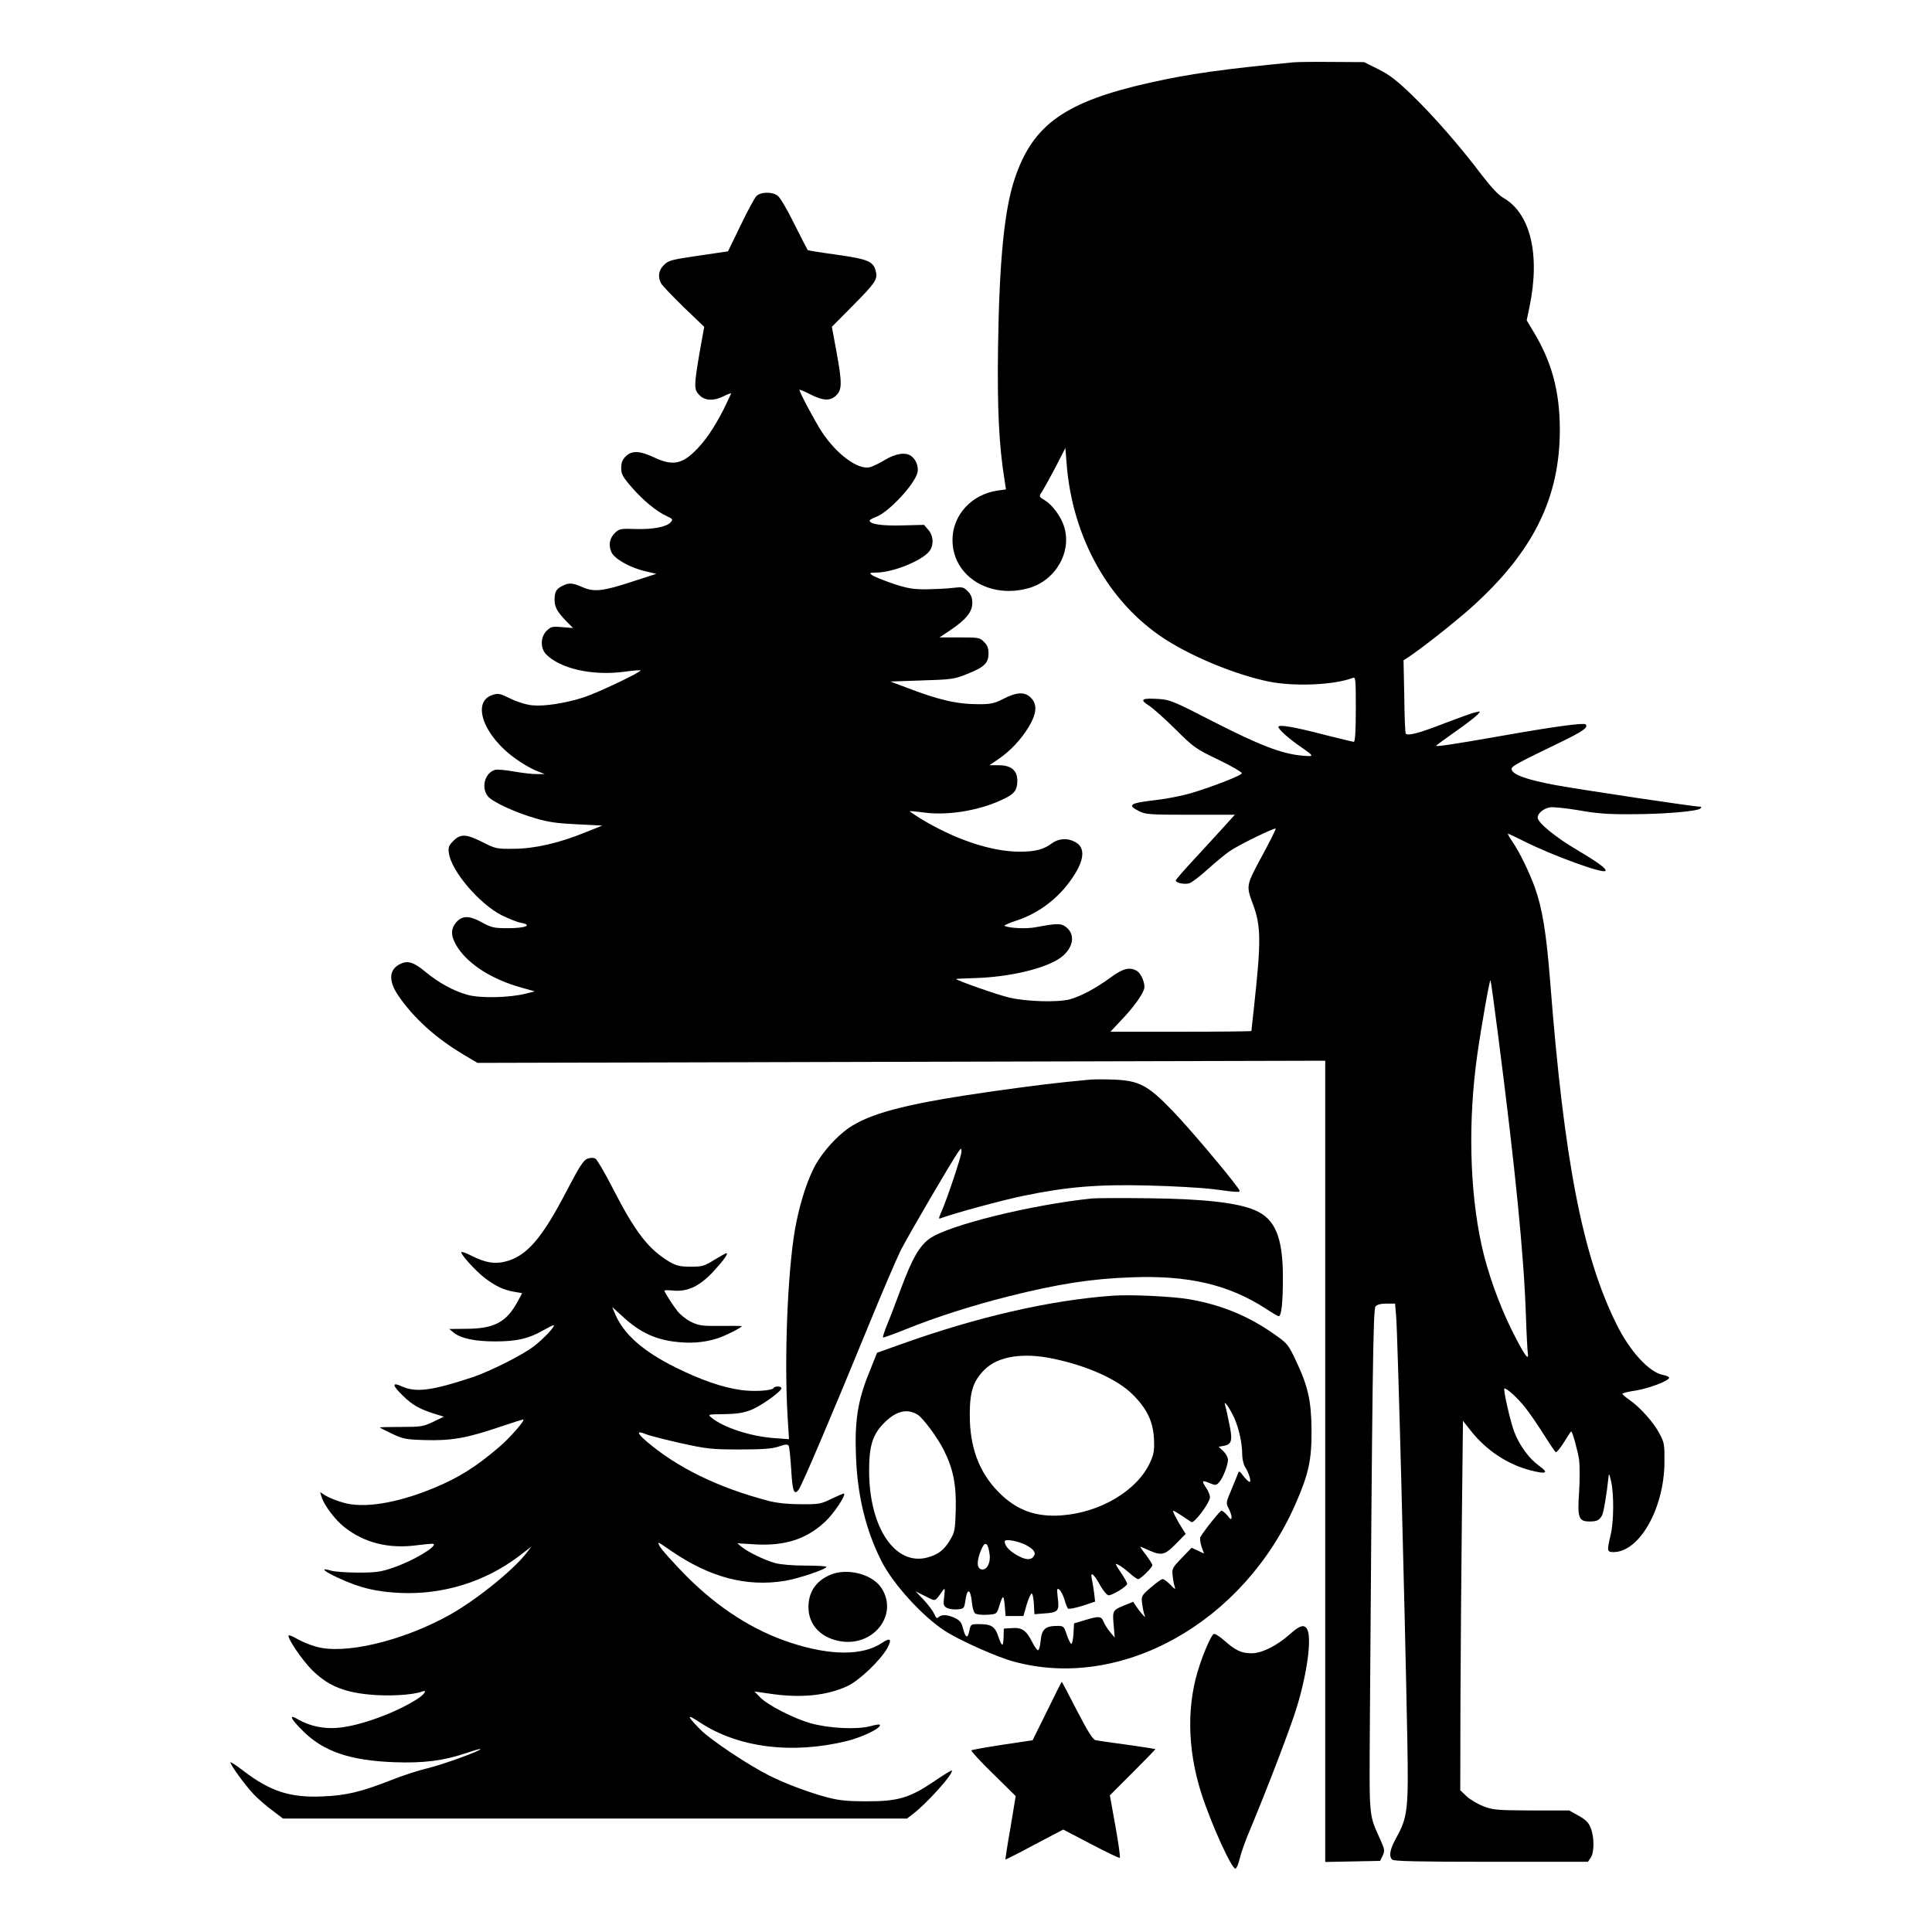
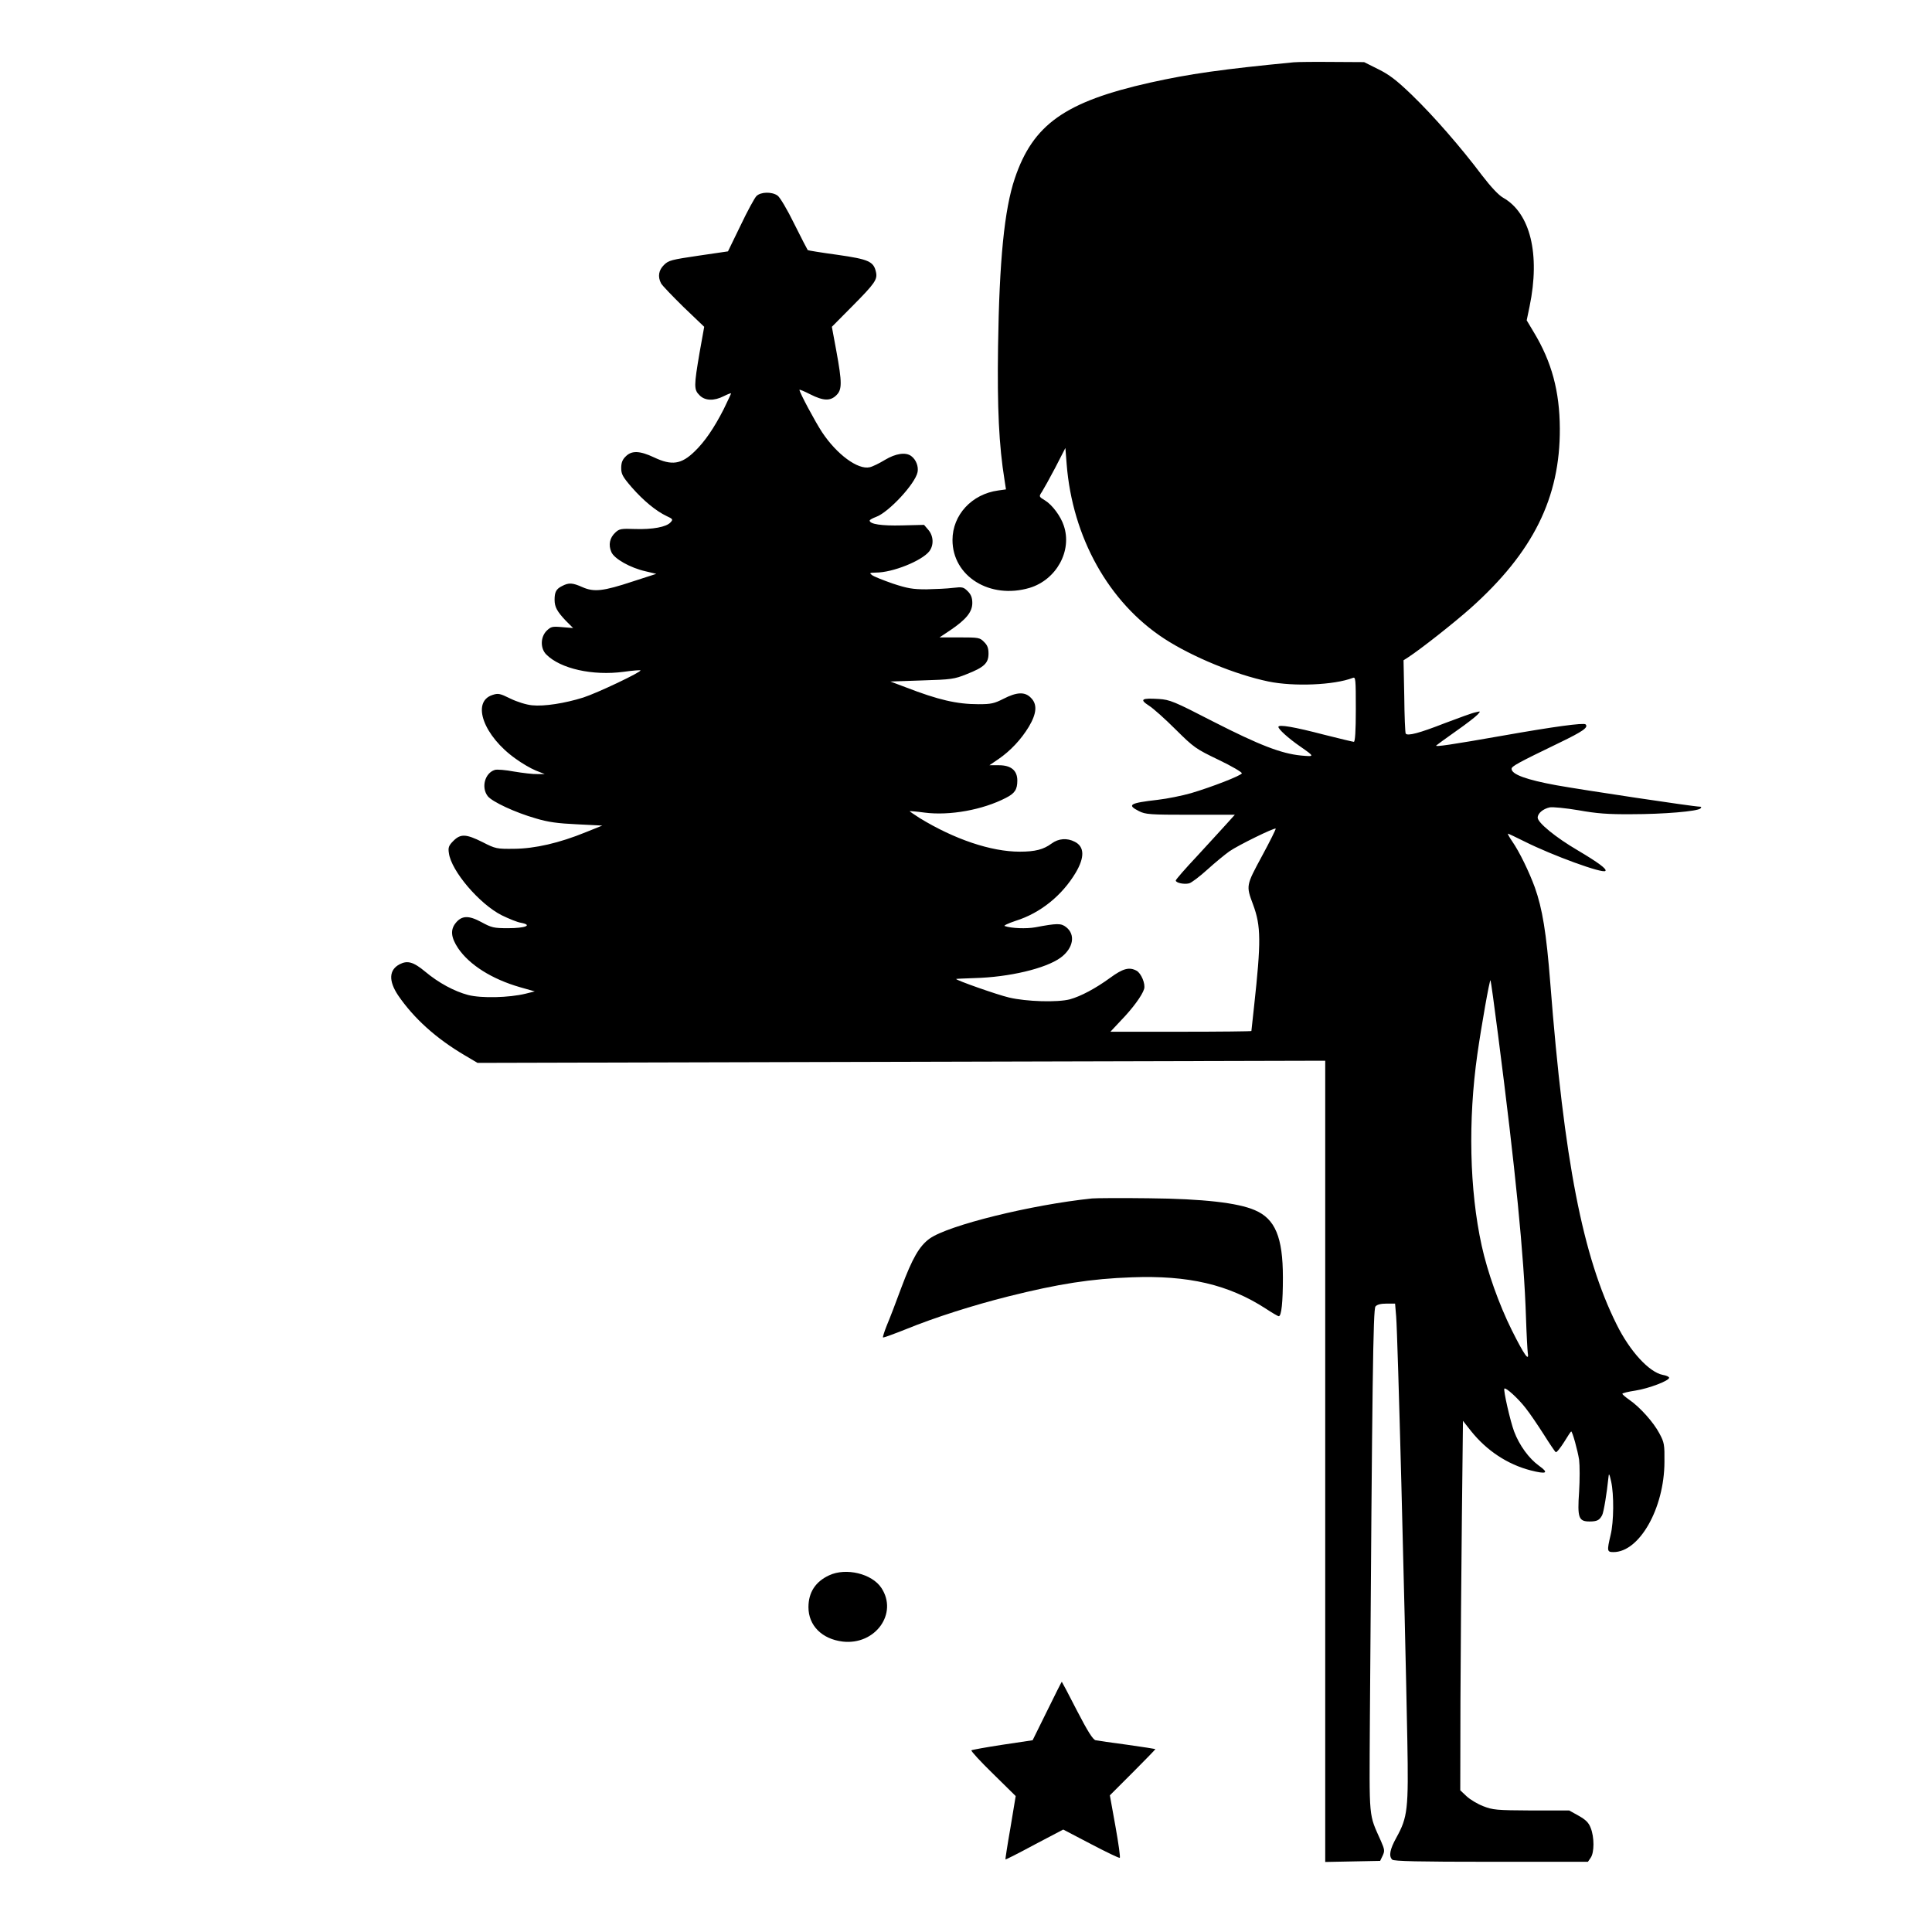
<svg xmlns="http://www.w3.org/2000/svg" version="1.0" width="100mm" height="100mm" viewBox="0 0 1053 1073" preserveAspectRatio="xMidYMid meet">
  <g transform="translate(0,1073) scale(0.1,-0.1)" fill="#000000" stroke="none">
    <path d="M7085 10384 c-402 -39 -577 -64 -798 -113 -472 -106 -650 -232 -751 -532 -58 -172 -86 -454 -93 -934 -5 -341 5 -549 36 -741 l8 -52 -43 -6 c-147 -20 -254 -136 -254 -275 0 -202 208 -331 428 -266 149 45 238 206 190 346 -17 52 -64 115 -103 139 -36 22 -36 22 -18 49 9 14 43 75 74 134 l56 109 7 -89 c32 -408 234 -769 542 -970 157 -102 396 -200 579 -238 141 -29 364 -20 468 20 16 7 17 -6 17 -174 0 -121 -4 -181 -11 -181 -5 0 -79 18 -163 39 -168 44 -256 59 -256 44 0 -13 55 -63 120 -108 83 -58 83 -58 5 -51 -110 11 -231 58 -486 188 -219 113 -242 122 -303 126 -96 6 -109 -2 -55 -37 24 -15 91 -75 149 -133 101 -100 111 -107 238 -168 73 -35 131 -69 129 -75 -5 -13 -167 -76 -282 -110 -49 -14 -132 -31 -185 -37 -157 -18 -173 -28 -104 -63 36 -18 59 -20 285 -20 l247 0 -47 -52 c-25 -28 -99 -108 -163 -178 -65 -69 -118 -130 -118 -135 0 -13 45 -23 74 -16 13 3 59 38 102 77 43 39 98 84 122 101 47 33 251 133 257 126 2 -2 -32 -71 -76 -152 -89 -165 -89 -164 -50 -269 45 -120 45 -207 6 -565 -8 -74 -15 -136 -15 -138 0 -2 -176 -4 -392 -4 l-391 0 59 63 c64 66 117 138 128 174 9 28 -16 88 -42 102 -41 22 -76 12 -147 -40 -81 -59 -162 -102 -223 -119 -69 -18 -241 -13 -338 10 -68 16 -294 96 -294 103 0 1 46 3 103 5 192 5 394 53 477 113 71 52 85 128 31 170 -28 22 -49 22 -171 -1 -50 -9 -133 -6 -170 7 -8 2 19 15 61 29 137 43 257 140 333 267 51 86 49 145 -5 172 -42 22 -90 19 -129 -10 -45 -33 -90 -45 -177 -45 -159 0 -363 69 -556 187 -31 20 -56 37 -55 38 2 1 39 -2 83 -8 139 -18 323 15 452 82 49 25 63 46 63 96 0 56 -35 85 -102 85 l-53 0 50 34 c67 46 126 109 169 180 44 74 48 125 11 161 -33 34 -78 32 -152 -6 -51 -26 -69 -30 -138 -30 -121 0 -224 24 -405 94 l-85 32 175 6 c163 5 180 7 249 35 97 38 121 61 121 114 0 30 -6 47 -25 65 -23 24 -31 25 -136 25 l-111 0 60 40 c87 59 122 101 122 151 0 29 -7 47 -25 65 -24 24 -30 25 -83 19 -31 -4 -97 -7 -147 -8 -76 0 -105 5 -187 32 -54 19 -105 39 -115 47 -16 12 -14 13 22 14 93 0 254 65 296 118 26 34 24 85 -5 119 l-24 28 -122 -3 c-114 -3 -180 7 -180 27 0 4 16 13 35 20 70 25 218 184 231 249 6 31 -8 69 -35 89 -30 23 -86 15 -146 -21 -31 -19 -70 -38 -85 -41 -66 -15 -183 72 -264 194 -39 59 -126 222 -126 236 0 3 27 -8 60 -25 73 -37 112 -38 145 -5 32 31 32 70 0 245 l-25 135 114 115 c126 127 140 148 131 189 -13 59 -40 71 -215 96 -88 12 -162 24 -164 26 -2 2 -36 68 -75 146 -38 78 -80 149 -93 157 -31 22 -93 21 -117 -3 -10 -10 -50 -83 -88 -163 l-70 -144 -164 -24 c-149 -22 -166 -26 -191 -51 -30 -29 -36 -65 -17 -102 6 -12 63 -71 125 -132 l115 -110 -26 -145 c-31 -183 -32 -204 0 -235 30 -31 80 -33 135 -5 22 11 40 18 40 15 0 -3 -19 -42 -41 -88 -53 -104 -105 -180 -161 -234 -74 -72 -127 -80 -226 -33 -79 37 -124 39 -157 5 -18 -17 -25 -35 -25 -64 0 -34 8 -49 59 -108 64 -73 134 -131 193 -159 35 -16 37 -19 22 -35 -23 -26 -100 -40 -196 -37 -79 3 -89 1 -111 -20 -31 -29 -39 -68 -22 -107 15 -38 106 -89 191 -108 l59 -14 -130 -42 c-166 -55 -216 -60 -280 -32 -56 25 -76 26 -114 6 -32 -16 -41 -33 -41 -76 0 -40 14 -65 62 -116 l41 -41 -61 5 c-55 5 -62 3 -86 -20 -35 -35 -36 -98 -2 -132 79 -79 257 -119 430 -96 49 7 90 10 93 8 8 -8 -240 -126 -318 -151 -102 -32 -217 -50 -284 -43 -32 3 -83 19 -120 37 -59 29 -68 31 -101 20 -117 -39 -48 -228 130 -354 34 -25 84 -54 111 -65 l50 -20 -41 0 c-23 -1 -81 6 -129 14 -48 9 -96 13 -107 9 -55 -17 -77 -97 -39 -146 25 -31 151 -90 266 -123 69 -21 123 -28 230 -33 l140 -7 -92 -37 c-147 -60 -282 -91 -398 -92 -96 -1 -103 0 -175 37 -92 46 -122 47 -162 7 -26 -26 -30 -37 -25 -68 13 -99 169 -282 293 -345 39 -19 87 -39 108 -42 66 -13 24 -30 -72 -30 -80 0 -92 3 -149 34 -70 38 -109 37 -143 -6 -30 -38 -25 -80 14 -139 63 -93 188 -172 345 -217 l81 -23 -52 -13 c-91 -22 -244 -26 -318 -7 -76 20 -164 67 -239 130 -65 54 -98 63 -141 41 -60 -31 -63 -92 -9 -173 87 -127 209 -238 370 -333 l71 -42 2354 6 2354 6 0 -2225 0 -2225 152 3 153 3 14 29 c12 26 11 34 -9 80 -70 158 -65 106 -62 671 13 1883 18 2283 31 2299 9 11 30 16 61 16 l48 0 6 -72 c9 -113 47 -1565 62 -2353 7 -384 2 -427 -61 -541 -36 -65 -43 -102 -23 -122 9 -9 145 -12 549 -12 l538 0 15 22 c21 29 21 116 0 167 -11 29 -28 45 -67 67 l-52 29 -210 0 c-195 1 -214 3 -268 24 -31 12 -73 37 -92 55 l-35 33 1 494 c1 272 5 733 8 1026 l6 532 45 -57 c87 -109 203 -185 330 -218 90 -23 104 -15 48 25 -56 40 -110 114 -139 191 -21 56 -61 231 -54 238 8 8 77 -55 118 -108 24 -30 69 -97 101 -147 32 -51 62 -95 66 -98 5 -3 25 22 46 55 20 33 38 60 40 60 7 0 36 -106 44 -157 4 -32 4 -112 0 -178 -10 -144 -3 -165 58 -165 42 0 55 7 70 35 9 18 26 122 35 210 2 25 5 22 15 -23 16 -72 15 -224 -3 -297 -21 -89 -20 -95 16 -95 144 0 282 243 283 500 1 97 -1 109 -28 159 -32 61 -107 145 -166 186 -22 15 -40 31 -40 34 0 4 33 12 73 18 76 12 187 55 187 71 0 6 -16 13 -35 16 -76 15 -183 131 -257 281 -188 378 -291 905 -368 1895 -22 281 -44 414 -86 532 -32 87 -85 197 -126 256 -16 23 -26 42 -23 42 3 0 45 -20 93 -44 154 -77 433 -179 448 -163 10 10 -40 47 -153 114 -123 72 -223 154 -223 182 0 24 30 49 67 57 17 3 89 -4 160 -16 100 -18 164 -23 293 -22 179 0 368 16 384 32 7 7 5 10 -5 10 -32 0 -646 92 -796 119 -164 30 -248 60 -248 91 0 14 32 32 268 146 128 62 160 84 143 101 -10 10 -179 -13 -456 -62 -290 -51 -384 -65 -373 -55 4 4 54 40 109 79 56 39 110 81 120 92 18 20 18 20 -11 13 -17 -3 -93 -31 -170 -60 -143 -56 -208 -73 -218 -58 -3 5 -7 98 -8 208 l-4 199 25 16 c72 47 251 188 347 273 347 310 498 613 496 998 -1 207 -45 370 -144 534 l-40 67 16 77 c60 290 4 519 -147 604 -26 15 -67 59 -117 124 -119 158 -269 330 -389 446 -86 83 -127 114 -188 144 l-78 39 -175 1 c-97 1 -194 0 -216 -2z m1135 -5402 c96 -744 144 -1226 155 -1567 3 -93 8 -183 10 -199 9 -52 -20 -11 -89 127 -71 143 -135 323 -167 469 -68 310 -76 697 -24 1063 23 161 68 415 73 411 2 -3 21 -139 42 -304z" />
-     <path d="M5955 4734 c-204 -19 -296 -31 -535 -64 -450 -64 -658 -114 -785 -191 -80 -48 -175 -153 -218 -242 -43 -87 -80 -212 -102 -336 -41 -239 -60 -714 -41 -1035 l8 -129 -83 6 c-132 10 -279 58 -347 113 -23 19 -22 19 70 20 69 1 107 7 148 23 55 21 170 103 170 121 0 12 -37 13 -44 1 -9 -15 -109 -21 -181 -11 -105 15 -223 56 -364 126 -181 90 -288 185 -335 297 l-16 38 65 -59 c87 -79 170 -119 277 -133 92 -12 167 -6 243 18 43 14 135 60 135 68 0 1 -53 2 -117 1 -105 -1 -123 2 -166 23 -26 13 -60 40 -75 60 -29 37 -72 105 -72 113 0 3 24 3 53 0 78 -6 142 25 217 104 57 62 88 104 74 104 -3 0 -33 -17 -67 -37 -55 -35 -67 -38 -131 -38 -59 0 -79 5 -116 26 -118 70 -191 164 -315 406 -44 86 -88 161 -97 167 -11 7 -26 7 -45 1 -23 -9 -43 -40 -118 -183 -135 -260 -220 -358 -336 -388 -61 -16 -114 -7 -191 32 -27 14 -52 23 -55 20 -9 -8 77 -104 131 -145 58 -44 104 -66 165 -76 l41 -7 -26 -48 c-62 -114 -130 -150 -288 -150 l-91 -1 23 -19 c40 -33 117 -50 232 -50 119 0 186 15 266 61 28 16 54 29 58 29 16 0 -54 -75 -109 -117 -65 -50 -243 -139 -341 -172 -226 -75 -314 -86 -392 -51 -57 26 -55 7 6 -52 52 -51 91 -73 172 -99 l55 -17 -60 -29 c-55 -26 -69 -28 -177 -28 -65 0 -118 -1 -118 -3 0 -2 30 -17 68 -35 61 -29 77 -32 185 -35 143 -4 230 11 412 73 71 24 131 43 132 41 8 -7 -78 -104 -133 -151 -132 -113 -226 -172 -369 -231 -202 -83 -386 -113 -500 -79 -33 9 -75 26 -94 37 l-33 21 7 -24 c13 -46 75 -129 127 -170 111 -88 247 -122 404 -101 48 6 90 10 92 7 17 -16 -115 -94 -223 -131 -69 -24 -96 -28 -195 -28 -63 0 -132 5 -152 11 -63 19 -43 -2 40 -40 120 -56 211 -78 347 -84 235 -10 466 61 654 202 l73 56 -32 -41 c-76 -96 -281 -260 -425 -340 -262 -145 -583 -221 -740 -175 -33 9 -79 28 -103 42 -24 14 -45 23 -49 20 -10 -11 72 -133 128 -190 86 -86 173 -124 318 -138 108 -11 242 -3 294 16 31 13 18 -12 -21 -38 -119 -78 -323 -153 -446 -163 -79 -7 -157 10 -221 47 -54 32 -43 5 28 -65 113 -113 261 -164 507 -173 162 -6 273 8 400 51 41 14 76 24 78 22 7 -8 -211 -87 -295 -107 -48 -11 -140 -41 -202 -66 -166 -65 -249 -85 -381 -90 -178 -8 -289 28 -438 142 -39 30 -72 52 -72 47 0 -15 81 -126 128 -176 26 -27 73 -68 106 -92 l58 -44 1733 0 1732 0 29 22 c78 58 234 231 220 245 -2 2 -47 -25 -99 -61 -136 -92 -202 -111 -377 -110 -107 0 -153 5 -220 23 -101 27 -231 76 -320 121 -117 59 -325 198 -380 254 -78 79 -78 90 -3 40 214 -141 513 -178 818 -103 82 21 176 65 182 86 3 8 -13 7 -54 -4 -76 -20 -231 -12 -333 17 -94 27 -236 100 -278 143 l-32 33 83 -12 c172 -26 318 -12 434 42 66 31 184 144 221 211 27 50 17 60 -29 29 -107 -72 -285 -72 -506 0 -209 68 -404 193 -583 373 -69 70 -133 142 -144 160 -18 33 -17 32 64 -24 214 -146 416 -199 627 -165 76 12 233 65 233 78 0 4 -53 7 -117 7 -71 0 -138 6 -168 14 -60 17 -150 61 -185 89 l-25 21 97 -6 c167 -10 289 29 393 128 46 43 113 144 103 154 -2 2 -32 -11 -68 -28 -61 -30 -70 -32 -175 -31 -70 0 -133 7 -175 18 -286 75 -512 187 -683 334 -51 45 -51 58 0 37 19 -8 106 -30 193 -50 147 -32 172 -35 328 -35 130 0 179 4 216 16 37 13 50 14 56 5 4 -7 10 -65 14 -129 7 -124 16 -149 41 -116 19 24 185 415 376 881 81 199 168 401 192 450 43 84 290 507 321 548 15 20 15 20 16 -1 0 -23 -74 -246 -109 -328 -19 -44 -20 -48 -4 -41 73 27 344 101 463 125 239 49 409 63 685 56 132 -3 294 -12 360 -20 161 -21 159 -21 142 4 -50 72 -279 343 -366 432 -134 139 -183 166 -321 172 -52 2 -113 2 -135 0z" />
    <path d="M5965 4074 c-338 -35 -799 -149 -902 -223 -57 -41 -96 -109 -157 -272 -29 -79 -65 -173 -80 -208 -14 -35 -24 -66 -22 -69 3 -2 60 19 128 46 159 65 373 133 568 182 280 70 459 98 685 106 315 12 538 -40 745 -174 35 -23 67 -42 72 -42 15 0 23 78 23 215 0 224 -43 326 -156 374 -95 41 -286 63 -589 66 -151 2 -293 1 -315 -1z" />
-     <path d="M6080 3534 c-348 -25 -754 -118 -1180 -271 l-129 -46 -46 -115 c-62 -154 -79 -267 -71 -462 8 -217 55 -410 142 -581 63 -125 227 -306 351 -386 81 -53 289 -146 383 -171 596 -164 1276 216 1565 875 73 167 90 244 89 408 -1 165 -19 245 -87 389 -42 89 -47 95 -123 148 -142 100 -294 162 -469 192 -91 16 -324 27 -425 20z m-335 -349 c194 -40 362 -116 446 -200 80 -80 113 -150 118 -247 3 -65 -1 -85 -22 -131 -71 -155 -275 -277 -490 -293 -145 -11 -253 29 -352 130 -108 110 -160 250 -159 431 0 129 20 187 84 250 73 72 211 94 375 60z m1010 -330 c26 -58 44 -141 44 -203 0 -24 7 -55 16 -69 21 -32 36 -83 25 -83 -5 0 -20 14 -34 32 -23 30 -25 31 -31 13 -4 -11 -21 -52 -37 -91 -29 -68 -30 -72 -14 -102 9 -17 16 -39 16 -49 -1 -15 -5 -13 -23 10 -13 15 -27 27 -33 27 -8 0 -91 -103 -117 -146 -4 -7 -1 -31 6 -53 l14 -39 -34 16 -35 16 -55 -57 c-53 -55 -55 -60 -50 -100 2 -23 8 -51 12 -62 5 -14 -2 -11 -24 13 -17 17 -36 32 -44 32 -7 0 -36 -21 -66 -47 -51 -44 -53 -48 -48 -87 3 -23 8 -50 12 -61 7 -20 6 -20 -12 1 -10 11 -25 31 -34 44 l-15 24 -45 -18 c-70 -28 -71 -31 -64 -110 l6 -71 -25 30 c-14 17 -30 42 -37 58 -13 32 -24 33 -104 9 l-60 -18 -3 -57 c-2 -31 -7 -57 -12 -57 -4 0 -16 23 -25 50 -16 48 -18 50 -53 50 -66 0 -86 -18 -92 -80 -3 -30 -9 -55 -15 -55 -5 0 -20 20 -32 45 -33 65 -57 82 -112 78 l-46 -3 -1 -43 c-2 -61 -9 -61 -29 -2 -19 58 -39 70 -110 70 -42 0 -44 -1 -51 -35 -9 -47 -21 -44 -35 9 -8 34 -17 46 -45 60 -41 19 -75 21 -92 4 -8 -8 -14 -4 -23 18 -7 16 -33 51 -58 78 l-46 48 54 -27 c60 -30 51 -33 96 30 13 18 14 15 9 -32 -6 -45 -4 -52 15 -63 12 -6 39 -10 59 -8 35 3 37 5 43 45 10 76 29 72 37 -7 2 -27 10 -54 17 -60 8 -6 37 -10 67 -8 52 3 53 4 66 43 22 70 26 71 32 10 l5 -60 49 0 50 0 18 63 c10 34 23 62 28 62 5 0 10 -26 12 -57 l3 -58 50 4 c82 5 89 13 80 84 -6 54 -5 59 9 48 9 -8 21 -32 28 -55 6 -22 15 -45 19 -49 4 -5 39 2 79 14 l72 24 -5 45 c-3 25 -9 60 -13 79 -10 47 9 34 47 -35 17 -30 38 -54 46 -54 22 0 103 50 103 64 0 6 -16 35 -36 64 -32 48 -33 52 -12 41 13 -6 40 -27 61 -45 20 -19 42 -34 48 -34 14 0 79 64 79 78 0 5 -16 30 -35 56 -20 25 -34 46 -32 46 3 0 24 -9 48 -20 70 -31 88 -27 149 35 l55 56 -17 27 c-34 54 -58 102 -52 102 3 0 25 -13 48 -28 22 -15 46 -31 53 -35 15 -10 103 108 103 138 0 11 -9 34 -20 50 -28 42 -25 46 16 29 34 -14 38 -14 54 3 21 22 50 95 50 126 0 13 -12 34 -26 48 l-26 24 28 5 c45 8 51 29 31 124 -9 47 -20 93 -23 103 -11 35 27 -19 51 -72z m-1757 17 c30 -20 108 -125 143 -194 53 -105 71 -196 67 -332 -3 -111 -5 -125 -31 -168 -32 -55 -66 -82 -126 -98 -178 -48 -322 163 -324 475 -1 141 18 205 80 269 68 70 132 86 191 48z m604 -725 c42 -23 54 -43 37 -63 -17 -21 -47 -17 -95 11 -41 24 -64 51 -64 74 0 17 78 2 122 -22z m-206 -48 c7 -52 -18 -95 -49 -84 -20 8 -22 38 -6 86 25 73 45 72 55 -2z" />
    <path d="M4505 1981 c-76 -35 -115 -95 -115 -177 0 -102 75 -177 190 -191 181 -21 309 156 215 298 -52 79 -196 114 -290 70z" />
-     <path d="M7065 1655 c-74 -66 -157 -107 -214 -107 -56 0 -89 15 -153 72 -26 23 -52 39 -58 35 -12 -8 -46 -81 -76 -169 -74 -215 -72 -465 8 -716 55 -171 170 -424 190 -418 7 3 17 29 24 59 7 30 33 103 59 163 96 230 225 567 258 677 57 188 83 381 57 430 -16 29 -40 23 -95 -26z" />
    <path d="M5715 1227 l-80 -162 -167 -25 c-91 -14 -169 -28 -173 -31 -3 -4 51 -63 120 -130 l126 -124 -29 -175 c-17 -96 -29 -176 -28 -177 1 -2 74 35 161 82 l160 84 153 -80 c84 -44 156 -79 161 -77 4 2 -7 80 -24 175 l-31 172 128 128 c70 70 126 128 125 129 -1 1 -72 12 -157 24 -85 11 -164 23 -175 25 -15 3 -44 49 -104 165 -45 88 -83 160 -84 160 -1 0 -38 -73 -82 -163z" />
  </g>
</svg>